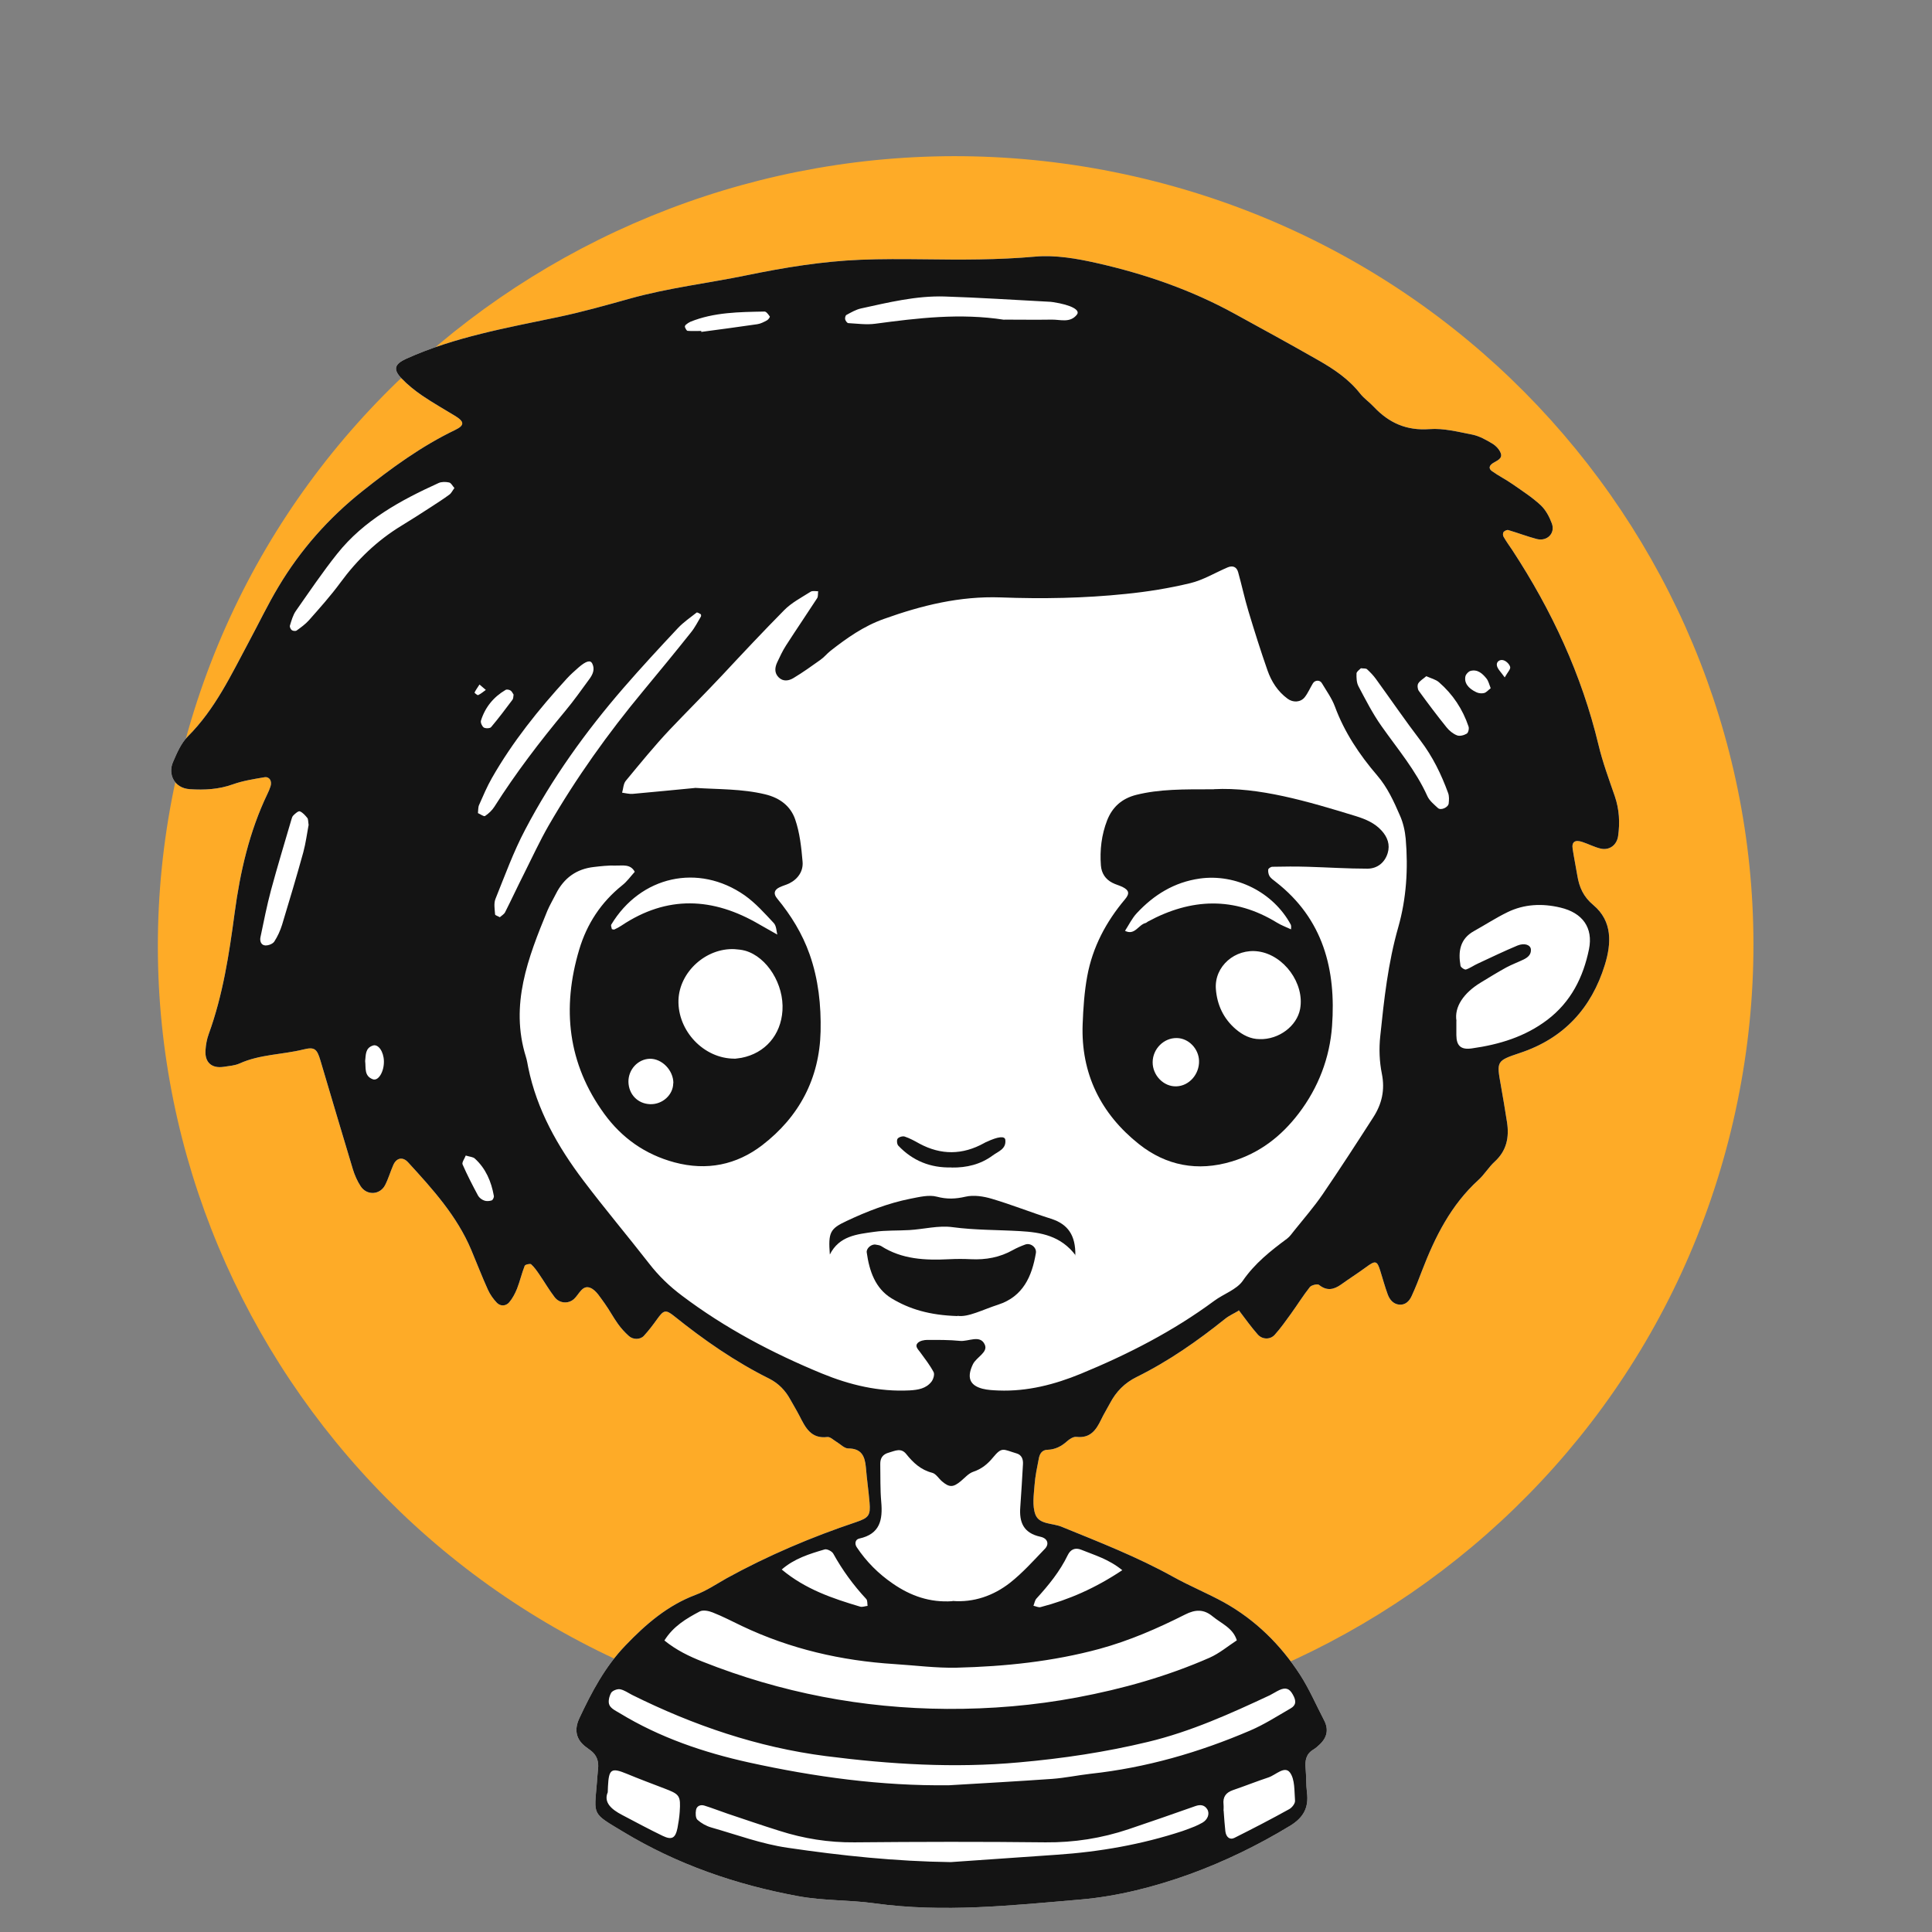
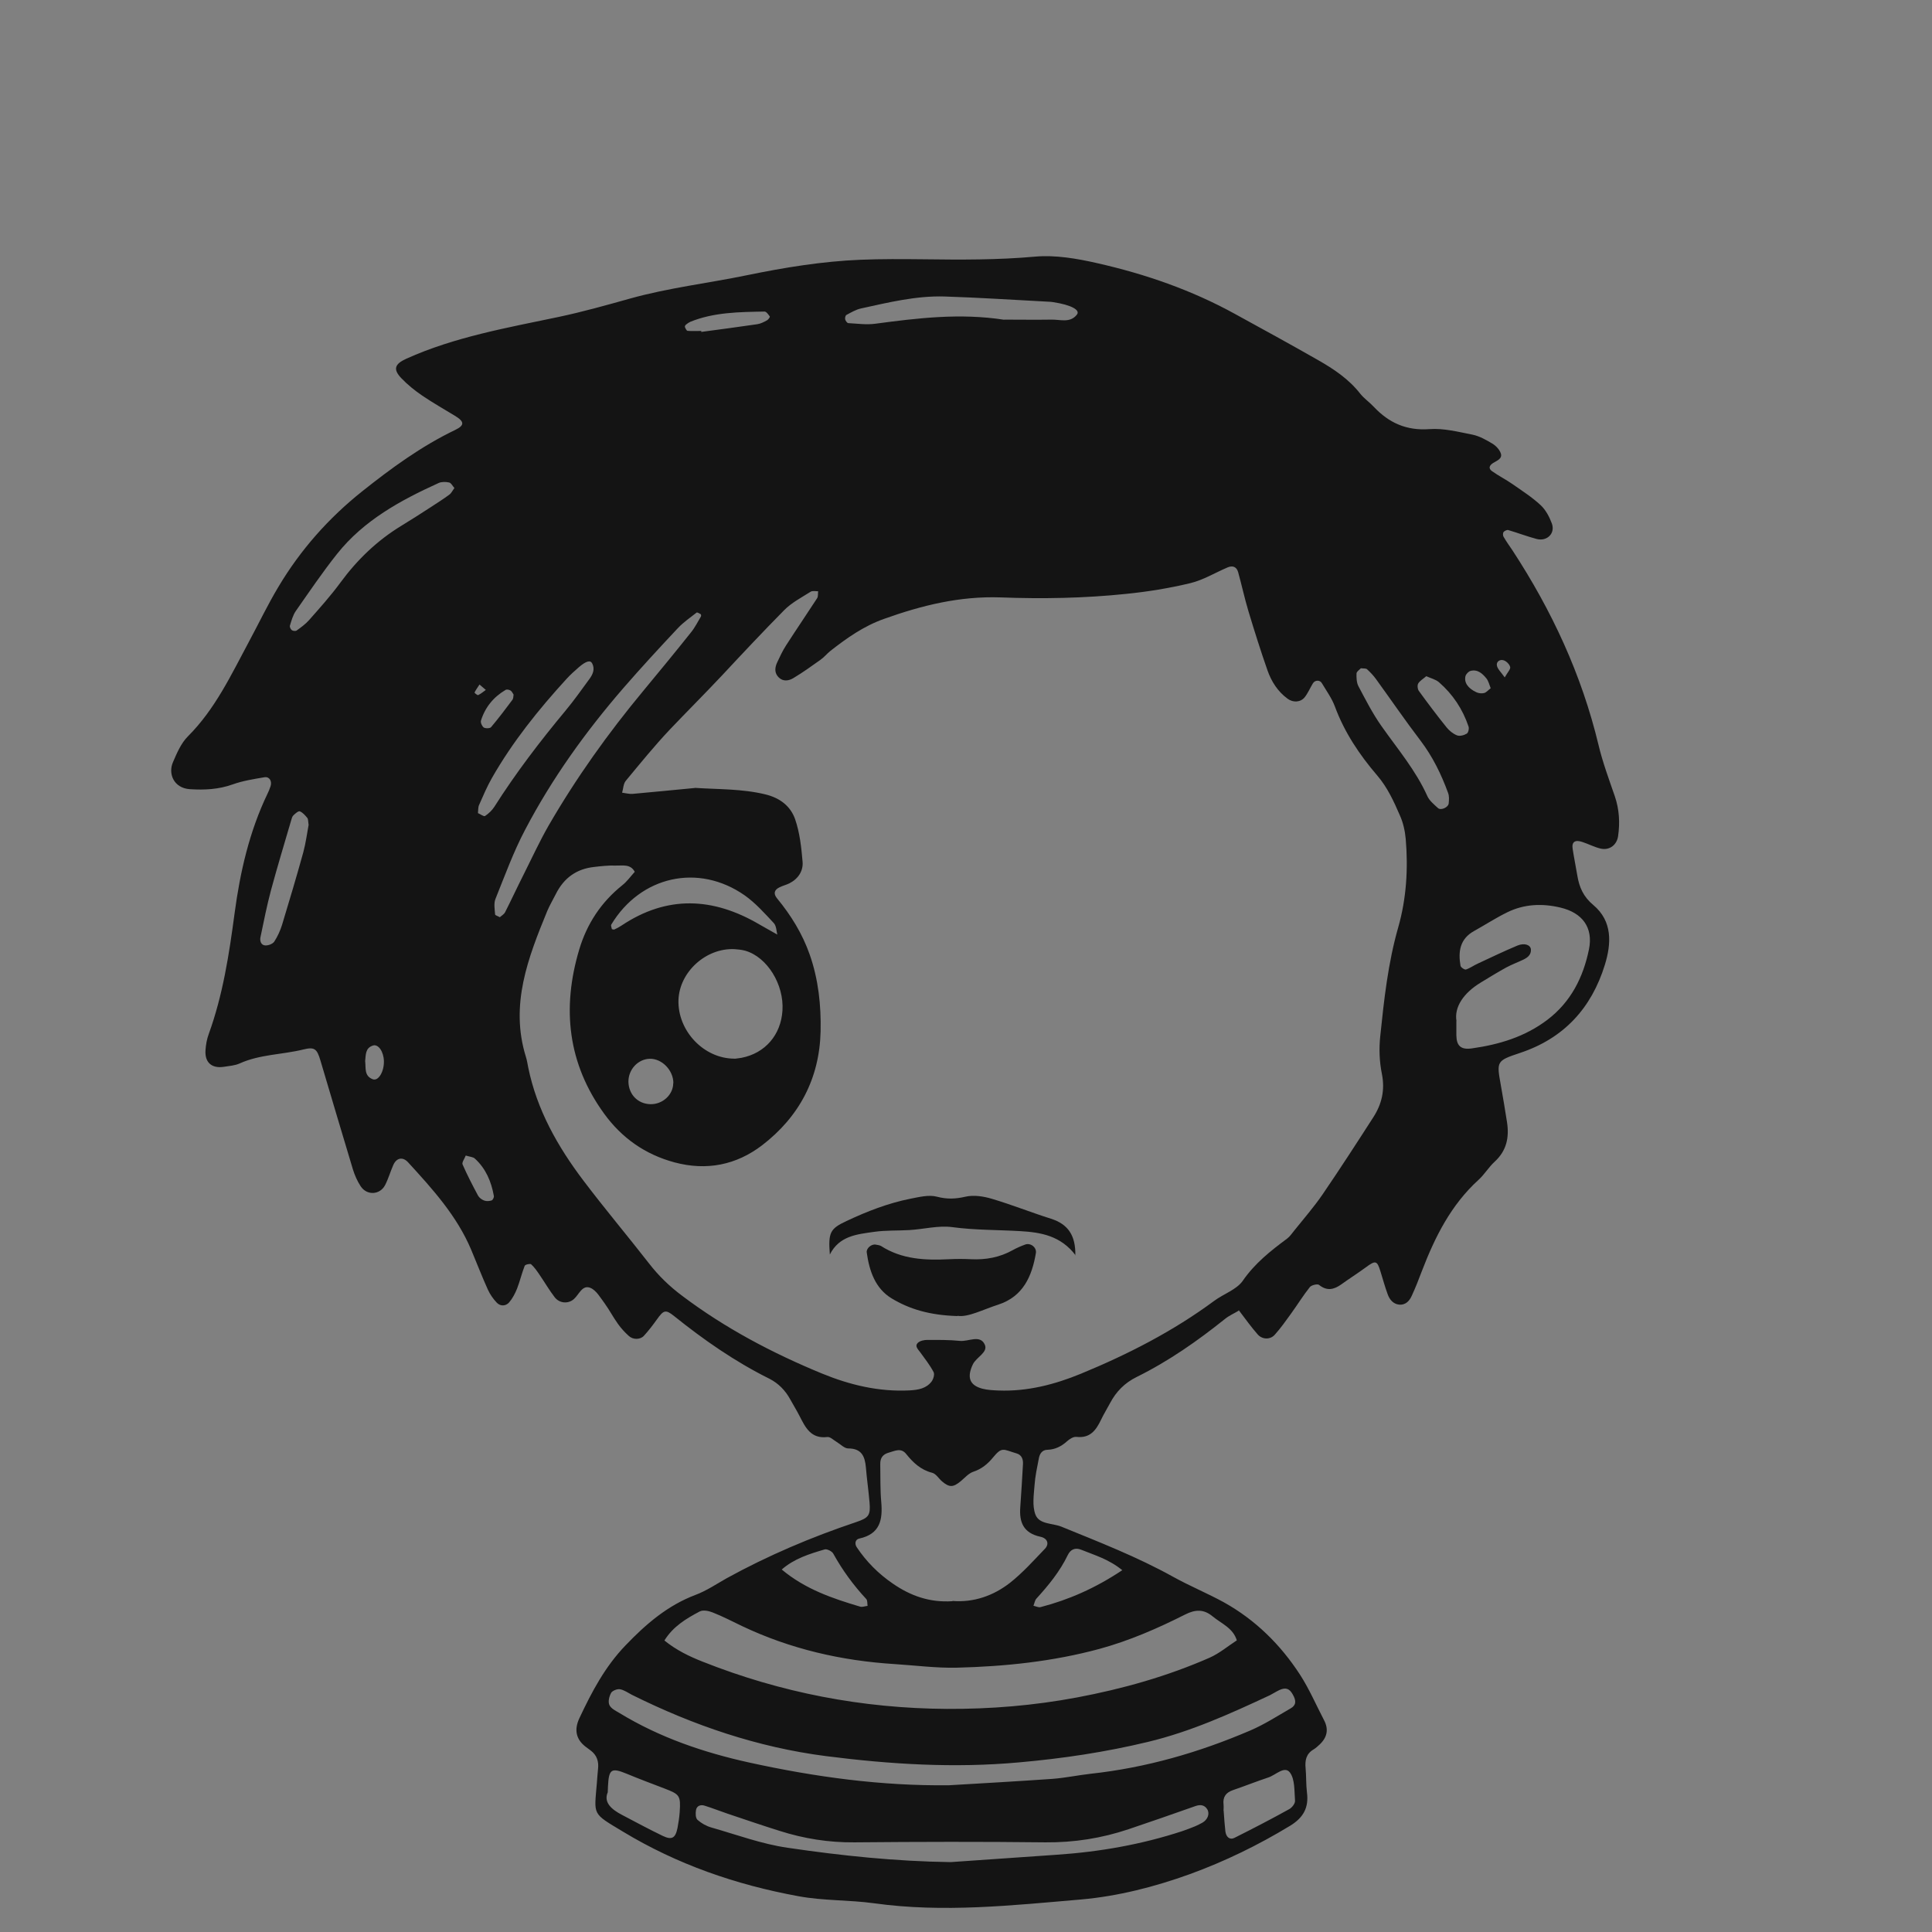
<svg xmlns="http://www.w3.org/2000/svg" width="69" height="69" viewBox="0 0 69 69" fill="none">
  <rect x="0" y="0" width="69" height="69" fill="#808080" stroke="none" />
-   <path d="M61.897 40.058C65.412 24.889 55.83 9.773 40.495 6.296C25.16 2.819 9.879 12.297 6.364 27.466C2.849 42.636 12.431 57.752 27.766 61.229C43.101 64.706 58.382 55.227 61.897 40.058Z" fill="#FEAB27" />
-   <path d="M44.233 46.813C44.076 46.908 43.898 46.985 43.754 47.101C42.767 47.893 41.732 48.616 40.593 49.179C40.166 49.39 39.862 49.7 39.644 50.113C39.54 50.311 39.418 50.504 39.323 50.706C39.144 51.077 38.935 51.373 38.444 51.317C38.335 51.304 38.196 51.395 38.105 51.477C37.905 51.657 37.683 51.769 37.409 51.778C37.213 51.782 37.131 51.924 37.1 52.092C37.039 52.406 36.97 52.724 36.948 53.042C36.922 53.391 36.861 53.774 36.978 54.088C37.113 54.449 37.583 54.393 37.905 54.523C39.253 55.073 40.614 55.602 41.893 56.312C42.489 56.643 43.119 56.901 43.715 57.228C44.842 57.857 45.737 58.743 46.429 59.81C46.76 60.322 47.003 60.89 47.286 61.432C47.46 61.763 47.399 62.051 47.129 62.305C47.059 62.37 46.986 62.438 46.903 62.486C46.642 62.645 46.603 62.881 46.629 63.153C46.655 63.441 46.642 63.733 46.677 64.017C46.746 64.555 46.555 64.912 46.077 65.205C44.937 65.897 43.746 66.478 42.493 66.934C41.24 67.386 39.936 67.721 38.614 67.838C36.157 68.048 33.695 68.319 31.225 67.975C30.324 67.85 29.416 67.889 28.511 67.721C26.284 67.313 24.184 66.586 22.248 65.415C21.126 64.74 21.222 64.847 21.317 63.673C21.331 63.514 21.339 63.35 21.357 63.191C21.392 62.916 21.322 62.684 21.087 62.511C21.035 62.473 20.983 62.434 20.93 62.395C20.561 62.12 20.504 61.767 20.691 61.367C21.131 60.429 21.609 59.522 22.34 58.764C23.061 58.011 23.836 57.34 24.836 56.962C25.227 56.816 25.584 56.575 25.949 56.368C27.428 55.555 28.976 54.897 30.581 54.359C31.029 54.208 31.094 54.114 31.055 53.658C31.02 53.24 30.959 52.827 30.925 52.41C30.89 52.019 30.777 51.73 30.294 51.73C30.155 51.73 30.02 51.58 29.881 51.498C29.772 51.434 29.65 51.309 29.55 51.322C28.959 51.395 28.763 50.977 28.554 50.569C28.45 50.367 28.333 50.177 28.224 49.98C28.05 49.661 27.806 49.407 27.476 49.239C26.249 48.629 25.136 47.854 24.075 47.002C23.775 46.761 23.701 46.787 23.47 47.11C23.323 47.316 23.166 47.523 22.992 47.712C22.861 47.85 22.605 47.85 22.457 47.712C22.314 47.583 22.183 47.441 22.07 47.282C21.9 47.045 21.765 46.787 21.596 46.551C21.444 46.349 21.296 46.082 21.087 45.996C20.796 45.875 20.683 46.228 20.5 46.392C20.296 46.577 19.978 46.551 19.808 46.327C19.613 46.073 19.452 45.794 19.269 45.527C19.178 45.393 19.087 45.26 18.969 45.153C18.934 45.122 18.756 45.161 18.739 45.208C18.634 45.475 18.569 45.759 18.465 46.026C18.395 46.198 18.304 46.374 18.182 46.516C18.069 46.645 17.878 46.663 17.747 46.529C17.616 46.392 17.503 46.232 17.425 46.06C17.212 45.591 17.029 45.109 16.829 44.636C16.32 43.427 15.451 42.468 14.576 41.513C14.385 41.302 14.159 41.349 14.046 41.608C13.942 41.844 13.872 42.094 13.755 42.322C13.572 42.679 13.102 42.705 12.88 42.365C12.759 42.18 12.667 41.969 12.602 41.758C12.211 40.468 11.832 39.173 11.445 37.878C11.319 37.452 11.232 37.383 10.832 37.482C10.08 37.667 9.279 37.654 8.557 37.981C8.383 38.058 8.179 38.071 7.988 38.101C7.557 38.166 7.305 37.938 7.34 37.499C7.353 37.31 7.388 37.112 7.453 36.935C7.962 35.533 8.183 34.079 8.379 32.612C8.575 31.145 8.905 29.699 9.553 28.349C9.597 28.262 9.632 28.172 9.662 28.082C9.723 27.897 9.623 27.729 9.445 27.759C9.062 27.824 8.675 27.884 8.314 28.013C7.809 28.194 7.305 28.219 6.779 28.185C6.205 28.146 5.996 27.63 6.179 27.217C6.318 26.894 6.466 26.546 6.705 26.305C7.688 25.324 8.257 24.098 8.897 22.906C9.249 22.252 9.566 21.586 9.949 20.949C10.732 19.637 11.737 18.501 12.937 17.546C13.976 16.72 15.046 15.937 16.255 15.356C16.603 15.188 16.59 15.055 16.238 14.844C15.851 14.608 15.455 14.384 15.081 14.13C14.816 13.949 14.559 13.743 14.337 13.511C14.024 13.184 14.098 12.999 14.516 12.809C16.247 12.031 18.104 11.708 19.943 11.321C20.8 11.14 21.644 10.903 22.487 10.667C23.866 10.28 25.288 10.116 26.684 9.828C28.019 9.553 29.368 9.333 30.733 9.277C31.481 9.247 32.229 9.252 32.977 9.26C34.308 9.277 35.635 9.286 36.97 9.165C37.696 9.101 38.462 9.234 39.183 9.398C40.897 9.785 42.55 10.357 44.093 11.205C45.089 11.751 46.081 12.293 47.068 12.857C47.634 13.179 48.169 13.536 48.577 14.057C48.717 14.233 48.908 14.362 49.065 14.53C49.604 15.102 50.23 15.386 51.052 15.326C51.556 15.287 52.083 15.425 52.592 15.524C52.839 15.576 53.074 15.709 53.296 15.842C53.426 15.92 53.553 16.053 53.6 16.191C53.666 16.384 53.457 16.453 53.327 16.535C53.183 16.625 53.153 16.733 53.287 16.828C53.522 16.995 53.788 17.129 54.022 17.292C54.366 17.533 54.723 17.761 55.027 18.045C55.205 18.213 55.336 18.458 55.423 18.695C55.553 19.047 55.253 19.344 54.883 19.25C54.54 19.159 54.205 19.03 53.866 18.931C53.818 18.918 53.731 18.961 53.7 19C53.67 19.039 53.67 19.129 53.7 19.172C53.796 19.34 53.909 19.495 54.018 19.658C55.423 21.805 56.488 24.098 57.088 26.598C57.236 27.221 57.462 27.828 57.671 28.435C57.832 28.904 57.858 29.381 57.789 29.863C57.741 30.186 57.475 30.379 57.162 30.306C56.945 30.254 56.74 30.147 56.523 30.074C56.253 29.979 56.127 30.065 56.166 30.315C56.214 30.633 56.279 30.947 56.332 31.265C56.401 31.687 56.549 32.027 56.906 32.324C57.597 32.904 57.549 33.705 57.315 34.462C56.84 35.998 55.858 37.086 54.279 37.607C53.444 37.886 53.448 37.904 53.6 38.751C53.679 39.194 53.753 39.637 53.822 40.08C53.905 40.618 53.809 41.096 53.383 41.487C53.17 41.681 53.018 41.943 52.805 42.137C51.817 43.036 51.248 44.18 50.782 45.393C50.669 45.695 50.552 45.991 50.417 46.284C50.334 46.469 50.191 46.615 49.969 46.594C49.756 46.572 49.626 46.409 49.56 46.224C49.46 45.953 49.386 45.673 49.299 45.398C49.182 45.015 49.125 45.006 48.777 45.264C48.49 45.475 48.19 45.664 47.903 45.871C47.638 46.06 47.39 46.116 47.107 45.888C47.051 45.845 46.838 45.897 46.781 45.966C46.542 46.267 46.338 46.598 46.111 46.912C45.924 47.17 45.737 47.437 45.524 47.673C45.359 47.854 45.076 47.841 44.916 47.656C44.685 47.394 44.48 47.106 44.241 46.792L44.233 46.813Z" fill="white" />
  <path d="M44.233 46.813C44.076 46.908 43.898 46.985 43.754 47.101C42.767 47.893 41.732 48.616 40.593 49.179C40.166 49.39 39.862 49.7 39.644 50.113C39.54 50.311 39.418 50.504 39.323 50.706C39.144 51.077 38.935 51.373 38.444 51.317C38.335 51.304 38.196 51.395 38.105 51.477C37.905 51.657 37.683 51.769 37.409 51.778C37.213 51.782 37.131 51.924 37.1 52.092C37.039 52.406 36.97 52.724 36.948 53.042C36.922 53.391 36.861 53.774 36.978 54.088C37.113 54.449 37.583 54.393 37.905 54.523C39.253 55.073 40.614 55.602 41.893 56.312C42.489 56.643 43.119 56.901 43.715 57.228C44.842 57.857 45.737 58.743 46.429 59.81C46.76 60.322 47.003 60.89 47.286 61.432C47.46 61.763 47.399 62.051 47.129 62.305C47.059 62.37 46.986 62.438 46.903 62.486C46.642 62.645 46.603 62.881 46.629 63.153C46.655 63.441 46.642 63.733 46.677 64.017C46.746 64.555 46.555 64.912 46.077 65.205C44.937 65.897 43.746 66.478 42.493 66.934C41.24 67.386 39.936 67.721 38.614 67.838C36.157 68.048 33.695 68.319 31.225 67.975C30.324 67.85 29.416 67.889 28.511 67.721C26.284 67.313 24.184 66.586 22.248 65.415C21.126 64.74 21.222 64.847 21.317 63.673C21.331 63.514 21.339 63.35 21.357 63.191C21.392 62.916 21.322 62.684 21.087 62.511C21.035 62.473 20.983 62.434 20.93 62.395C20.561 62.12 20.504 61.767 20.691 61.367C21.131 60.429 21.609 59.522 22.34 58.764C23.061 58.011 23.836 57.34 24.836 56.962C25.227 56.816 25.584 56.575 25.949 56.368C27.428 55.555 28.976 54.897 30.581 54.359C31.029 54.208 31.094 54.114 31.055 53.658C31.02 53.24 30.959 52.827 30.925 52.41C30.89 52.019 30.777 51.73 30.294 51.73C30.155 51.73 30.02 51.58 29.881 51.498C29.772 51.434 29.65 51.309 29.55 51.322C28.959 51.395 28.763 50.977 28.554 50.569C28.45 50.367 28.333 50.177 28.224 49.98C28.05 49.661 27.806 49.407 27.476 49.239C26.249 48.629 25.136 47.854 24.075 47.002C23.775 46.761 23.701 46.787 23.47 47.11C23.323 47.316 23.166 47.523 22.992 47.712C22.861 47.85 22.605 47.85 22.457 47.712C22.314 47.583 22.183 47.441 22.07 47.282C21.9 47.045 21.765 46.787 21.596 46.551C21.444 46.349 21.296 46.082 21.087 45.996C20.796 45.875 20.683 46.228 20.5 46.392C20.296 46.577 19.978 46.551 19.808 46.327C19.613 46.073 19.452 45.794 19.269 45.527C19.178 45.393 19.087 45.26 18.969 45.153C18.934 45.122 18.756 45.161 18.739 45.208C18.634 45.475 18.569 45.759 18.465 46.026C18.395 46.198 18.304 46.374 18.182 46.516C18.069 46.645 17.878 46.663 17.747 46.529C17.616 46.392 17.503 46.232 17.425 46.06C17.212 45.591 17.029 45.109 16.829 44.636C16.32 43.427 15.451 42.468 14.576 41.513C14.385 41.302 14.159 41.349 14.046 41.608C13.942 41.844 13.872 42.094 13.755 42.322C13.572 42.679 13.102 42.705 12.88 42.365C12.759 42.18 12.667 41.969 12.602 41.758C12.211 40.468 11.832 39.173 11.445 37.878C11.319 37.452 11.232 37.383 10.832 37.482C10.08 37.667 9.279 37.654 8.557 37.981C8.383 38.058 8.179 38.071 7.988 38.101C7.557 38.166 7.305 37.938 7.34 37.499C7.353 37.31 7.388 37.112 7.453 36.935C7.962 35.533 8.183 34.079 8.379 32.612C8.575 31.145 8.905 29.699 9.553 28.349C9.597 28.262 9.632 28.172 9.662 28.082C9.723 27.897 9.623 27.729 9.445 27.759C9.062 27.824 8.675 27.884 8.314 28.013C7.809 28.194 7.305 28.219 6.779 28.185C6.205 28.146 5.996 27.63 6.179 27.217C6.318 26.894 6.466 26.546 6.705 26.305C7.688 25.324 8.257 24.098 8.897 22.906C9.249 22.252 9.566 21.586 9.949 20.949C10.732 19.637 11.737 18.501 12.937 17.546C13.976 16.72 15.046 15.937 16.255 15.356C16.603 15.188 16.59 15.055 16.238 14.844C15.851 14.608 15.455 14.384 15.081 14.13C14.816 13.949 14.559 13.743 14.337 13.511C14.024 13.184 14.098 12.999 14.516 12.809C16.247 12.031 18.104 11.708 19.943 11.321C20.8 11.14 21.644 10.903 22.487 10.667C23.866 10.28 25.288 10.116 26.684 9.828C28.019 9.553 29.368 9.333 30.733 9.277C31.481 9.247 32.229 9.252 32.977 9.26C34.308 9.277 35.635 9.286 36.97 9.165C37.696 9.101 38.462 9.234 39.183 9.398C40.897 9.785 42.55 10.357 44.093 11.205C45.089 11.751 46.081 12.293 47.068 12.857C47.634 13.179 48.169 13.536 48.577 14.057C48.717 14.233 48.908 14.362 49.065 14.53C49.604 15.102 50.23 15.386 51.052 15.326C51.556 15.287 52.083 15.425 52.592 15.524C52.839 15.576 53.074 15.709 53.296 15.842C53.426 15.92 53.553 16.053 53.6 16.191C53.666 16.384 53.457 16.453 53.327 16.535C53.183 16.625 53.153 16.733 53.287 16.828C53.522 16.995 53.788 17.129 54.022 17.292C54.366 17.533 54.723 17.761 55.027 18.045C55.205 18.213 55.336 18.458 55.423 18.695C55.553 19.047 55.253 19.344 54.883 19.25C54.54 19.159 54.205 19.03 53.866 18.931C53.818 18.918 53.731 18.961 53.7 19C53.67 19.039 53.67 19.129 53.7 19.172C53.796 19.34 53.909 19.495 54.018 19.658C55.423 21.805 56.488 24.098 57.088 26.598C57.236 27.221 57.462 27.828 57.671 28.435C57.832 28.904 57.858 29.381 57.789 29.863C57.741 30.186 57.475 30.379 57.162 30.306C56.945 30.254 56.74 30.147 56.523 30.074C56.253 29.979 56.127 30.065 56.166 30.315C56.214 30.633 56.279 30.947 56.332 31.265C56.401 31.687 56.549 32.027 56.906 32.324C57.597 32.904 57.549 33.705 57.315 34.462C56.84 35.998 55.858 37.086 54.279 37.607C53.444 37.886 53.448 37.904 53.6 38.751C53.679 39.194 53.753 39.637 53.822 40.08C53.905 40.618 53.809 41.096 53.383 41.487C53.17 41.681 53.018 41.943 52.805 42.137C51.817 43.036 51.248 44.18 50.782 45.393C50.669 45.695 50.552 45.991 50.417 46.284C50.334 46.469 50.191 46.615 49.969 46.594C49.756 46.572 49.626 46.409 49.56 46.224C49.46 45.953 49.386 45.673 49.299 45.398C49.182 45.015 49.125 45.006 48.777 45.264C48.49 45.475 48.19 45.664 47.903 45.871C47.638 46.06 47.39 46.116 47.107 45.888C47.051 45.845 46.838 45.897 46.781 45.966C46.542 46.267 46.338 46.598 46.111 46.912C45.924 47.17 45.737 47.437 45.524 47.673C45.359 47.854 45.076 47.841 44.916 47.656C44.685 47.394 44.48 47.106 44.241 46.792L44.233 46.813ZM27.78 33.391L27.815 33.421L27.767 33.408C27.728 33.261 27.732 33.072 27.637 32.969C27.311 32.62 26.984 32.251 26.593 31.975C24.94 30.822 22.875 31.287 21.831 33.021C21.809 33.059 21.844 33.128 21.852 33.184C21.883 33.188 21.918 33.206 21.939 33.197C22.026 33.158 22.113 33.111 22.192 33.059C23.823 31.967 25.462 32.044 27.115 33.012C27.337 33.141 27.558 33.261 27.785 33.391H27.78ZM24.81 28.138C25.658 28.194 26.497 28.168 27.332 28.37C27.863 28.499 28.237 28.796 28.398 29.261C28.563 29.738 28.62 30.263 28.663 30.771C28.694 31.106 28.506 31.39 28.189 31.549C28.076 31.605 27.945 31.635 27.828 31.695C27.65 31.786 27.615 31.919 27.754 32.087C28.25 32.689 28.654 33.343 28.915 34.083C29.229 34.974 29.328 35.903 29.307 36.837C29.268 38.514 28.546 39.882 27.219 40.902C26.302 41.603 25.245 41.823 24.088 41.513C23.035 41.229 22.209 40.64 21.583 39.783C20.274 37.985 20.061 36.006 20.687 33.911C20.961 32.995 21.465 32.225 22.222 31.618C22.392 31.485 22.522 31.3 22.67 31.136C22.514 30.844 22.227 30.921 21.983 30.913C21.726 30.904 21.465 30.934 21.209 30.964C20.591 31.033 20.139 31.354 19.852 31.928C19.752 32.13 19.634 32.324 19.547 32.53C18.86 34.204 18.204 35.886 18.782 37.744C18.821 37.865 18.839 37.994 18.865 38.123C19.174 39.637 19.917 40.949 20.839 42.167C21.596 43.169 22.409 44.133 23.183 45.127C23.523 45.566 23.91 45.94 24.358 46.275C25.893 47.433 27.58 48.323 29.355 49.054C30.351 49.463 31.39 49.713 32.486 49.657C32.79 49.64 33.077 49.592 33.269 49.343C33.334 49.257 33.386 49.085 33.343 49.003C33.208 48.749 33.029 48.521 32.86 48.289C32.782 48.185 32.664 48.074 32.777 47.962C32.856 47.884 33.003 47.854 33.121 47.854C33.512 47.854 33.904 47.85 34.286 47.889C34.587 47.919 35.004 47.656 35.169 48.018C35.3 48.297 34.873 48.465 34.747 48.723C34.53 49.175 34.613 49.472 35.087 49.597C35.274 49.644 35.469 49.653 35.665 49.661C36.691 49.7 37.67 49.446 38.601 49.063C40.284 48.37 41.897 47.544 43.363 46.46C43.698 46.211 44.163 46.06 44.385 45.742C44.815 45.118 45.377 44.675 45.968 44.236C46.068 44.163 46.142 44.047 46.224 43.948C46.568 43.518 46.929 43.105 47.238 42.653C47.855 41.749 48.451 40.829 49.043 39.908C49.352 39.431 49.469 38.927 49.352 38.347C49.264 37.912 49.247 37.447 49.295 37.004C49.43 35.697 49.573 34.389 49.939 33.111C50.23 32.087 50.295 31.024 50.204 29.957C50.178 29.674 50.113 29.381 49.995 29.119C49.778 28.619 49.551 28.12 49.186 27.695C48.551 26.955 48.016 26.154 47.677 25.238C47.568 24.941 47.373 24.674 47.207 24.395C47.138 24.279 46.964 24.283 46.89 24.404C46.79 24.567 46.716 24.748 46.599 24.898C46.451 25.087 46.181 25.1 45.985 24.954C45.633 24.696 45.407 24.339 45.268 23.943C45.024 23.246 44.802 22.541 44.589 21.835C44.45 21.375 44.35 20.902 44.22 20.437C44.167 20.243 44.024 20.187 43.841 20.265C43.398 20.454 42.971 20.717 42.506 20.828C41.754 21.009 40.98 21.134 40.21 21.211C38.722 21.366 37.231 21.392 35.739 21.336C34.278 21.285 32.921 21.62 31.564 22.106C30.842 22.364 30.246 22.786 29.663 23.242C29.537 23.341 29.433 23.474 29.302 23.565C28.989 23.788 28.672 24.016 28.341 24.214C28.172 24.317 27.967 24.352 27.806 24.188C27.65 24.029 27.672 23.836 27.759 23.651C27.854 23.448 27.95 23.242 28.072 23.053C28.437 22.485 28.82 21.925 29.185 21.362C29.224 21.297 29.207 21.198 29.22 21.117C29.128 21.117 29.015 21.091 28.95 21.134C28.624 21.34 28.267 21.525 28.002 21.796C27.254 22.554 26.523 23.332 25.801 24.107C25.184 24.765 24.544 25.402 23.923 26.055C23.37 26.641 22.861 27.269 22.348 27.888C22.261 27.996 22.261 28.168 22.218 28.31C22.344 28.327 22.47 28.361 22.592 28.353C23.335 28.288 24.075 28.211 24.819 28.142L24.81 28.138ZM23.723 58.584C24.149 58.932 24.614 59.156 25.093 59.345C27.893 60.455 30.799 61.014 33.821 61.032C35.387 61.04 36.931 60.911 38.466 60.623C40.092 60.317 41.684 59.87 43.202 59.203C43.55 59.048 43.85 58.794 44.172 58.584C44.037 58.141 43.62 57.986 43.302 57.723C42.993 57.469 42.693 57.474 42.323 57.663C41.341 58.158 40.336 58.597 39.266 58.889C37.596 59.341 35.891 59.517 34.173 59.56C33.434 59.577 32.686 59.478 31.942 59.431C30.046 59.311 28.228 58.893 26.506 58.076C26.154 57.908 25.81 57.727 25.449 57.586C25.31 57.53 25.11 57.491 24.992 57.551C24.51 57.805 24.04 58.085 23.727 58.592L23.723 58.584ZM34.017 57.177C34.769 57.237 35.474 56.996 36.074 56.527C36.526 56.17 36.918 55.731 37.318 55.314C37.479 55.146 37.418 54.94 37.157 54.884C36.548 54.751 36.396 54.363 36.439 53.821C36.478 53.309 36.504 52.797 36.535 52.285C36.544 52.113 36.487 51.958 36.304 51.907C35.822 51.765 35.791 51.657 35.461 52.057C35.274 52.285 35.06 52.462 34.765 52.561C34.595 52.617 34.46 52.776 34.317 52.896C34.043 53.124 33.908 53.129 33.647 52.909C33.525 52.806 33.43 52.634 33.291 52.599C32.886 52.496 32.612 52.238 32.368 51.933C32.181 51.696 31.968 51.816 31.751 51.877C31.525 51.937 31.433 52.075 31.438 52.294C31.447 52.746 31.433 53.197 31.473 53.641C31.529 54.277 31.433 54.785 30.69 54.948C30.542 54.978 30.516 55.138 30.598 55.258C30.942 55.774 31.372 56.205 31.886 56.557C32.516 56.992 33.203 57.241 34.017 57.185V57.177ZM33.899 63.759C35.13 63.686 36.361 63.617 37.587 63.531C38.04 63.497 38.488 63.402 38.94 63.35C40.927 63.135 42.819 62.589 44.646 61.806C45.15 61.591 45.616 61.29 46.094 61.014C46.29 60.903 46.303 60.748 46.172 60.52C46.051 60.3 45.916 60.257 45.69 60.36C45.572 60.416 45.463 60.489 45.35 60.545C43.941 61.204 42.523 61.845 41.001 62.21C39.483 62.576 37.953 62.804 36.396 62.942C34.078 63.153 31.79 63.011 29.498 62.718C27.058 62.404 24.766 61.621 22.574 60.532C22.431 60.459 22.292 60.356 22.14 60.33C22.044 60.313 21.87 60.382 21.826 60.459C21.757 60.584 21.709 60.778 21.765 60.894C21.822 61.023 22 61.105 22.135 61.186C23.562 62.055 25.132 62.589 26.75 62.946C29.098 63.462 31.477 63.789 33.899 63.759ZM52.013 36.462C52.013 36.781 52.013 36.88 52.013 36.974C52.017 37.349 52.174 37.499 52.565 37.443C53.54 37.306 54.462 37.03 55.262 36.423C56.106 35.782 56.545 34.901 56.749 33.903C56.906 33.128 56.514 32.599 55.731 32.414C55.084 32.259 54.435 32.285 53.831 32.582C53.426 32.78 53.044 33.029 52.648 33.249C52.135 33.532 52.074 33.989 52.161 34.492C52.17 34.548 52.309 34.642 52.357 34.625C52.509 34.574 52.639 34.475 52.787 34.41C53.257 34.191 53.722 33.967 54.196 33.769C54.449 33.666 54.662 33.748 54.675 33.907C54.688 34.096 54.562 34.195 54.414 34.268C54.209 34.367 53.996 34.445 53.796 34.552C53.483 34.724 53.183 34.909 52.879 35.094C52.278 35.46 51.931 35.959 52.017 36.467L52.013 36.462ZM26.236 37.813C26.293 37.804 26.389 37.796 26.484 37.779C27.324 37.615 27.889 36.966 27.945 36.092C28.006 35.159 27.398 34.178 26.615 33.954C26.493 33.92 26.358 33.907 26.232 33.898C25.214 33.851 24.266 34.711 24.231 35.714C24.197 36.811 25.132 37.813 26.236 37.809V37.813ZM33.952 66.504C35.213 66.418 36.478 66.327 37.739 66.241C39.266 66.138 40.767 65.876 42.223 65.398C42.376 65.347 42.528 65.286 42.68 65.226C42.771 65.187 42.854 65.144 42.941 65.097C43.132 64.99 43.215 64.774 43.115 64.615C43.015 64.456 42.863 64.443 42.693 64.503C41.897 64.783 41.101 65.063 40.306 65.329C39.344 65.652 38.361 65.807 37.339 65.798C35.065 65.772 32.79 65.777 30.516 65.798C29.594 65.807 28.707 65.665 27.832 65.385C27.215 65.192 26.602 64.981 25.984 64.774C25.706 64.68 25.436 64.572 25.158 64.486C25.023 64.443 24.884 64.495 24.858 64.641C24.836 64.757 24.84 64.929 24.91 64.994C25.049 65.118 25.227 65.218 25.41 65.269C26.315 65.527 27.206 65.859 28.133 65.992C30.059 66.276 31.999 66.478 33.956 66.504H33.952ZM17.851 32.758C17.912 32.702 17.999 32.655 18.038 32.582C18.269 32.126 18.486 31.657 18.717 31.201C19.004 30.629 19.273 30.044 19.591 29.489C20.574 27.789 21.713 26.193 22.97 24.679C23.544 23.986 24.118 23.289 24.679 22.584C24.819 22.412 24.919 22.209 25.032 22.02C25.045 21.999 25.04 21.943 25.023 21.934C24.979 21.908 24.901 21.861 24.879 21.878C24.653 22.055 24.41 22.222 24.214 22.429C23.553 23.134 22.896 23.844 22.266 24.571C20.913 26.133 19.713 27.806 18.756 29.631C18.338 30.422 18.03 31.274 17.695 32.104C17.63 32.268 17.669 32.474 17.682 32.659C17.682 32.689 17.777 32.715 17.851 32.758ZM35.865 11.415C36.4 11.415 36.983 11.424 37.566 11.415C37.874 11.411 38.222 11.544 38.462 11.235C38.588 11.071 38.257 10.891 37.622 10.792C37.557 10.783 37.492 10.774 37.426 10.774C36.196 10.71 34.965 10.628 33.734 10.589C32.721 10.559 31.738 10.8 30.755 11.015C30.572 11.054 30.398 11.157 30.229 11.248C30.194 11.265 30.172 11.36 30.185 11.407C30.198 11.459 30.255 11.536 30.294 11.54C30.616 11.557 30.942 11.605 31.259 11.562C32.773 11.36 34.286 11.175 35.865 11.42V11.415ZM16.233 17.434C16.164 17.361 16.116 17.249 16.042 17.232C15.925 17.206 15.773 17.202 15.668 17.249C14.303 17.869 12.993 18.583 12.041 19.779C11.519 20.433 11.05 21.13 10.567 21.818C10.462 21.968 10.41 22.162 10.354 22.343C10.341 22.39 10.38 22.476 10.423 22.506C10.462 22.536 10.558 22.545 10.593 22.519C10.749 22.407 10.91 22.291 11.036 22.149C11.419 21.715 11.81 21.28 12.154 20.811C12.754 19.994 13.467 19.305 14.337 18.776C14.698 18.557 15.051 18.329 15.403 18.101C15.62 17.959 15.838 17.821 16.047 17.666C16.12 17.615 16.16 17.52 16.229 17.43L16.233 17.434ZM48.603 23.866C48.556 23.917 48.451 23.982 48.447 24.051C48.443 24.206 48.447 24.378 48.517 24.511C48.773 24.993 49.021 25.483 49.338 25.931C49.913 26.748 50.565 27.514 50.978 28.435C51.052 28.598 51.217 28.731 51.356 28.86C51.461 28.955 51.726 28.835 51.739 28.693C51.752 28.568 51.761 28.435 51.717 28.318C51.474 27.652 51.165 27.019 50.73 26.447C50.182 25.729 49.673 24.984 49.143 24.253C49.051 24.124 48.938 24.008 48.821 23.9C48.782 23.866 48.699 23.879 48.603 23.866ZM17.073 29.041C17.16 29.08 17.282 29.17 17.321 29.144C17.451 29.058 17.573 28.942 17.656 28.813C18.417 27.613 19.278 26.486 20.187 25.393C20.496 25.023 20.774 24.627 21.061 24.236C21.174 24.076 21.252 23.9 21.152 23.698C21.087 23.565 20.935 23.603 20.665 23.836C20.517 23.965 20.374 24.094 20.243 24.236C19.239 25.333 18.308 26.49 17.569 27.785C17.395 28.09 17.256 28.417 17.112 28.744C17.073 28.826 17.082 28.929 17.069 29.046L17.073 29.041ZM21.7 64.022C21.557 64.379 21.844 64.624 22.213 64.817C22.696 65.071 23.175 65.329 23.666 65.566C23.997 65.725 24.123 65.648 24.197 65.282C24.231 65.097 24.262 64.908 24.275 64.714C24.314 64.129 24.275 64.082 23.731 63.875C23.283 63.703 22.831 63.535 22.387 63.35C21.831 63.122 21.744 63.178 21.713 63.802C21.713 63.832 21.713 63.867 21.705 64.017L21.7 64.022ZM43.702 64.671C43.724 64.959 43.737 65.183 43.763 65.403C43.789 65.613 43.924 65.721 44.085 65.639C44.746 65.308 45.403 64.968 46.046 64.611C46.146 64.555 46.259 64.409 46.251 64.31C46.224 63.966 46.251 63.548 46.068 63.303C45.877 63.053 45.563 63.393 45.303 63.479C44.876 63.621 44.455 63.789 44.028 63.935C43.78 64.022 43.667 64.181 43.698 64.443C43.706 64.538 43.698 64.632 43.698 64.667L43.702 64.671ZM11.023 29.476C11.002 29.334 11.01 29.256 10.976 29.213C10.902 29.123 10.815 29.02 10.71 28.977C10.658 28.955 10.545 29.054 10.48 29.119C10.436 29.157 10.419 29.23 10.401 29.291C10.158 30.121 9.906 30.951 9.68 31.786C9.532 32.341 9.419 32.909 9.301 33.477C9.275 33.606 9.323 33.756 9.471 33.765C9.579 33.773 9.736 33.713 9.793 33.632C9.914 33.447 10.01 33.236 10.075 33.025C10.336 32.164 10.593 31.304 10.832 30.439C10.923 30.099 10.967 29.751 11.019 29.476H11.023ZM27.919 56.054C28.763 56.76 29.733 57.087 30.716 57.379C30.794 57.405 30.894 57.362 30.985 57.353C30.972 57.272 30.985 57.16 30.938 57.108C30.477 56.613 30.085 56.075 29.759 55.486C29.711 55.4 29.537 55.314 29.455 55.336C28.911 55.495 28.367 55.663 27.919 56.054ZM40.084 56.08C39.592 55.68 39.092 55.542 38.618 55.349C38.396 55.258 38.231 55.34 38.135 55.538C37.853 56.123 37.448 56.618 37.013 57.095C36.957 57.16 36.944 57.263 36.909 57.349C36.996 57.366 37.092 57.418 37.166 57.396C38.17 57.134 39.109 56.725 40.079 56.08H40.084ZM24.049 38.682C24.049 38.222 23.64 37.804 23.205 37.813C22.783 37.826 22.44 38.196 22.444 38.635C22.453 39.087 22.779 39.422 23.222 39.435C23.662 39.448 24.044 39.099 24.044 38.682H24.049ZM50.939 24.15C50.83 24.244 50.713 24.309 50.652 24.408C50.613 24.472 50.626 24.606 50.669 24.67C50.991 25.113 51.317 25.548 51.661 25.974C51.757 26.094 51.891 26.206 52.035 26.262C52.13 26.301 52.283 26.262 52.383 26.202C52.439 26.172 52.474 26.021 52.448 25.948C52.239 25.328 51.887 24.795 51.391 24.365C51.278 24.266 51.108 24.227 50.939 24.15ZM25.045 11.816C25.045 11.816 25.045 11.841 25.045 11.854C25.71 11.764 26.38 11.678 27.045 11.579C27.167 11.562 27.289 11.497 27.398 11.437C27.445 11.411 27.506 11.316 27.493 11.304C27.441 11.23 27.367 11.123 27.302 11.127C26.406 11.144 25.501 11.149 24.653 11.493C24.597 11.519 24.544 11.557 24.492 11.6C24.471 11.618 24.453 11.665 24.462 11.682C24.484 11.734 24.518 11.811 24.558 11.816C24.718 11.829 24.879 11.82 25.036 11.82L25.045 11.816ZM16.634 41.268C16.59 41.384 16.49 41.513 16.52 41.586C16.686 41.965 16.877 42.335 17.073 42.7C17.116 42.778 17.208 42.847 17.295 42.877C17.373 42.907 17.477 42.898 17.56 42.872C17.599 42.859 17.647 42.765 17.638 42.713C17.547 42.201 17.351 41.732 16.956 41.375C16.895 41.319 16.782 41.315 16.629 41.268H16.634ZM18.343 24.808C18.308 24.756 18.282 24.692 18.234 24.662C18.186 24.631 18.099 24.614 18.056 24.64C17.625 24.894 17.325 25.26 17.177 25.737C17.155 25.806 17.216 25.939 17.277 25.982C17.338 26.021 17.499 26.017 17.538 25.97C17.808 25.651 18.056 25.32 18.304 24.989C18.338 24.941 18.33 24.868 18.343 24.808ZM13.041 37.895C13.072 38.136 12.998 38.424 13.311 38.544C13.511 38.622 13.72 38.278 13.711 37.895C13.702 37.555 13.511 37.28 13.32 37.34C13.041 37.43 13.067 37.675 13.041 37.895ZM53.239 24.58C53.187 24.451 53.161 24.322 53.087 24.231C52.948 24.059 52.774 23.896 52.522 23.96C52.448 23.978 52.361 24.072 52.339 24.145C52.283 24.373 52.422 24.58 52.726 24.722C52.805 24.761 52.918 24.773 53 24.752C53.079 24.735 53.144 24.653 53.239 24.58ZM53.74 24.193C53.844 24.008 53.953 23.9 53.935 23.823C53.914 23.728 53.801 23.612 53.7 23.582C53.574 23.539 53.431 23.629 53.461 23.771C53.483 23.892 53.6 23.995 53.74 24.193ZM17.125 24.447C17.051 24.563 16.99 24.644 16.947 24.735C16.942 24.743 17.051 24.838 17.077 24.825C17.177 24.778 17.26 24.705 17.351 24.64C17.29 24.588 17.234 24.541 17.125 24.447Z" fill="#141414" />
-   <path d="M43.354 28.185C44.95 28.103 46.69 28.615 48.429 29.149C48.773 29.256 49.099 29.394 49.347 29.669C49.556 29.902 49.651 30.168 49.56 30.469C49.456 30.809 49.19 31.02 48.843 31.024C48.129 31.024 47.416 30.977 46.703 30.956C46.281 30.943 45.863 30.947 45.441 30.956C45.389 30.956 45.298 31.016 45.294 31.055C45.285 31.136 45.302 31.231 45.346 31.3C45.398 31.377 45.485 31.433 45.559 31.493C47.264 32.818 47.72 34.634 47.573 36.647C47.49 37.783 47.086 38.841 46.385 39.762C45.763 40.579 44.989 41.182 43.985 41.483C42.767 41.849 41.645 41.629 40.679 40.863C39.314 39.779 38.6 38.342 38.666 36.578C38.688 36.002 38.727 35.421 38.831 34.858C39.022 33.825 39.501 32.922 40.179 32.117C40.358 31.906 40.318 31.79 40.084 31.674C39.966 31.618 39.84 31.588 39.727 31.528C39.475 31.399 39.34 31.184 39.318 30.913C39.275 30.362 39.34 29.816 39.54 29.299C39.722 28.835 40.053 28.521 40.584 28.387C41.414 28.181 42.254 28.189 43.354 28.189V28.185ZM46.124 33.197L46.163 33.244L46.107 33.21C46.107 33.145 46.124 33.072 46.098 33.021C45.472 31.863 44.137 31.197 42.849 31.377C41.936 31.506 41.21 31.958 40.601 32.612C40.431 32.793 40.318 33.029 40.179 33.244C40.527 33.421 40.658 33.025 40.914 32.965C40.945 32.956 40.966 32.93 40.997 32.913C42.541 32.078 44.076 32.014 45.607 32.952C45.768 33.051 45.95 33.115 46.12 33.197H46.124ZM44.985 37.112C45.676 37.133 46.32 36.643 46.433 36.032C46.598 35.129 45.859 34.109 44.941 33.98C44.111 33.864 43.363 34.513 43.424 35.322C43.467 35.886 43.693 36.376 44.133 36.755C44.385 36.97 44.667 37.112 44.989 37.112H44.985ZM42.823 37.886C42.81 37.452 42.449 37.078 42.028 37.073C41.566 37.065 41.171 37.456 41.166 37.934C41.162 38.407 41.562 38.816 42.014 38.798C42.467 38.785 42.837 38.368 42.823 37.886Z" fill="#141414" />
  <path d="M34.195 47.002C33.195 46.972 32.477 46.753 31.842 46.37C31.255 46.013 31.046 45.385 30.955 44.731C30.933 44.58 31.129 44.421 31.277 44.451C31.337 44.464 31.411 44.468 31.464 44.499C32.212 44.98 33.047 45.015 33.899 44.972C34.16 44.959 34.417 44.959 34.678 44.972C35.208 44.998 35.708 44.907 36.174 44.645C36.313 44.567 36.465 44.503 36.617 44.447C36.809 44.378 37.03 44.554 36.996 44.752C36.856 45.583 36.539 46.305 35.652 46.594C35.104 46.77 34.573 47.054 34.199 46.994L34.195 47.002Z" fill="#141414" />
  <path d="M38.418 44.838C37.887 44.133 37.178 44.012 36.435 43.969C35.63 43.922 34.825 43.935 34.017 43.827C33.516 43.759 32.99 43.901 32.477 43.931C32.059 43.956 31.633 43.935 31.216 43.995C30.616 44.081 29.976 44.133 29.637 44.804C29.576 44.012 29.646 43.883 30.233 43.608C30.963 43.264 31.716 42.971 32.512 42.812C32.825 42.752 33.173 42.662 33.46 42.739C33.821 42.834 34.125 42.821 34.482 42.739C34.778 42.67 35.13 42.726 35.43 42.816C36.139 43.027 36.83 43.303 37.535 43.526C38.144 43.72 38.418 44.12 38.405 44.838H38.418Z" fill="#141414" />
-   <path d="M33.982 41.694C33.234 41.715 32.594 41.457 32.081 40.915C32.033 40.863 32.02 40.717 32.059 40.665C32.103 40.609 32.238 40.566 32.312 40.592C32.494 40.653 32.664 40.747 32.834 40.842C33.608 41.259 34.378 41.251 35.147 40.825C35.173 40.807 35.204 40.794 35.234 40.782C35.639 40.592 35.887 40.562 35.904 40.708C35.943 41.04 35.648 41.121 35.452 41.268C35.021 41.586 34.525 41.706 33.986 41.698L33.982 41.694Z" fill="#141414" />
</svg>